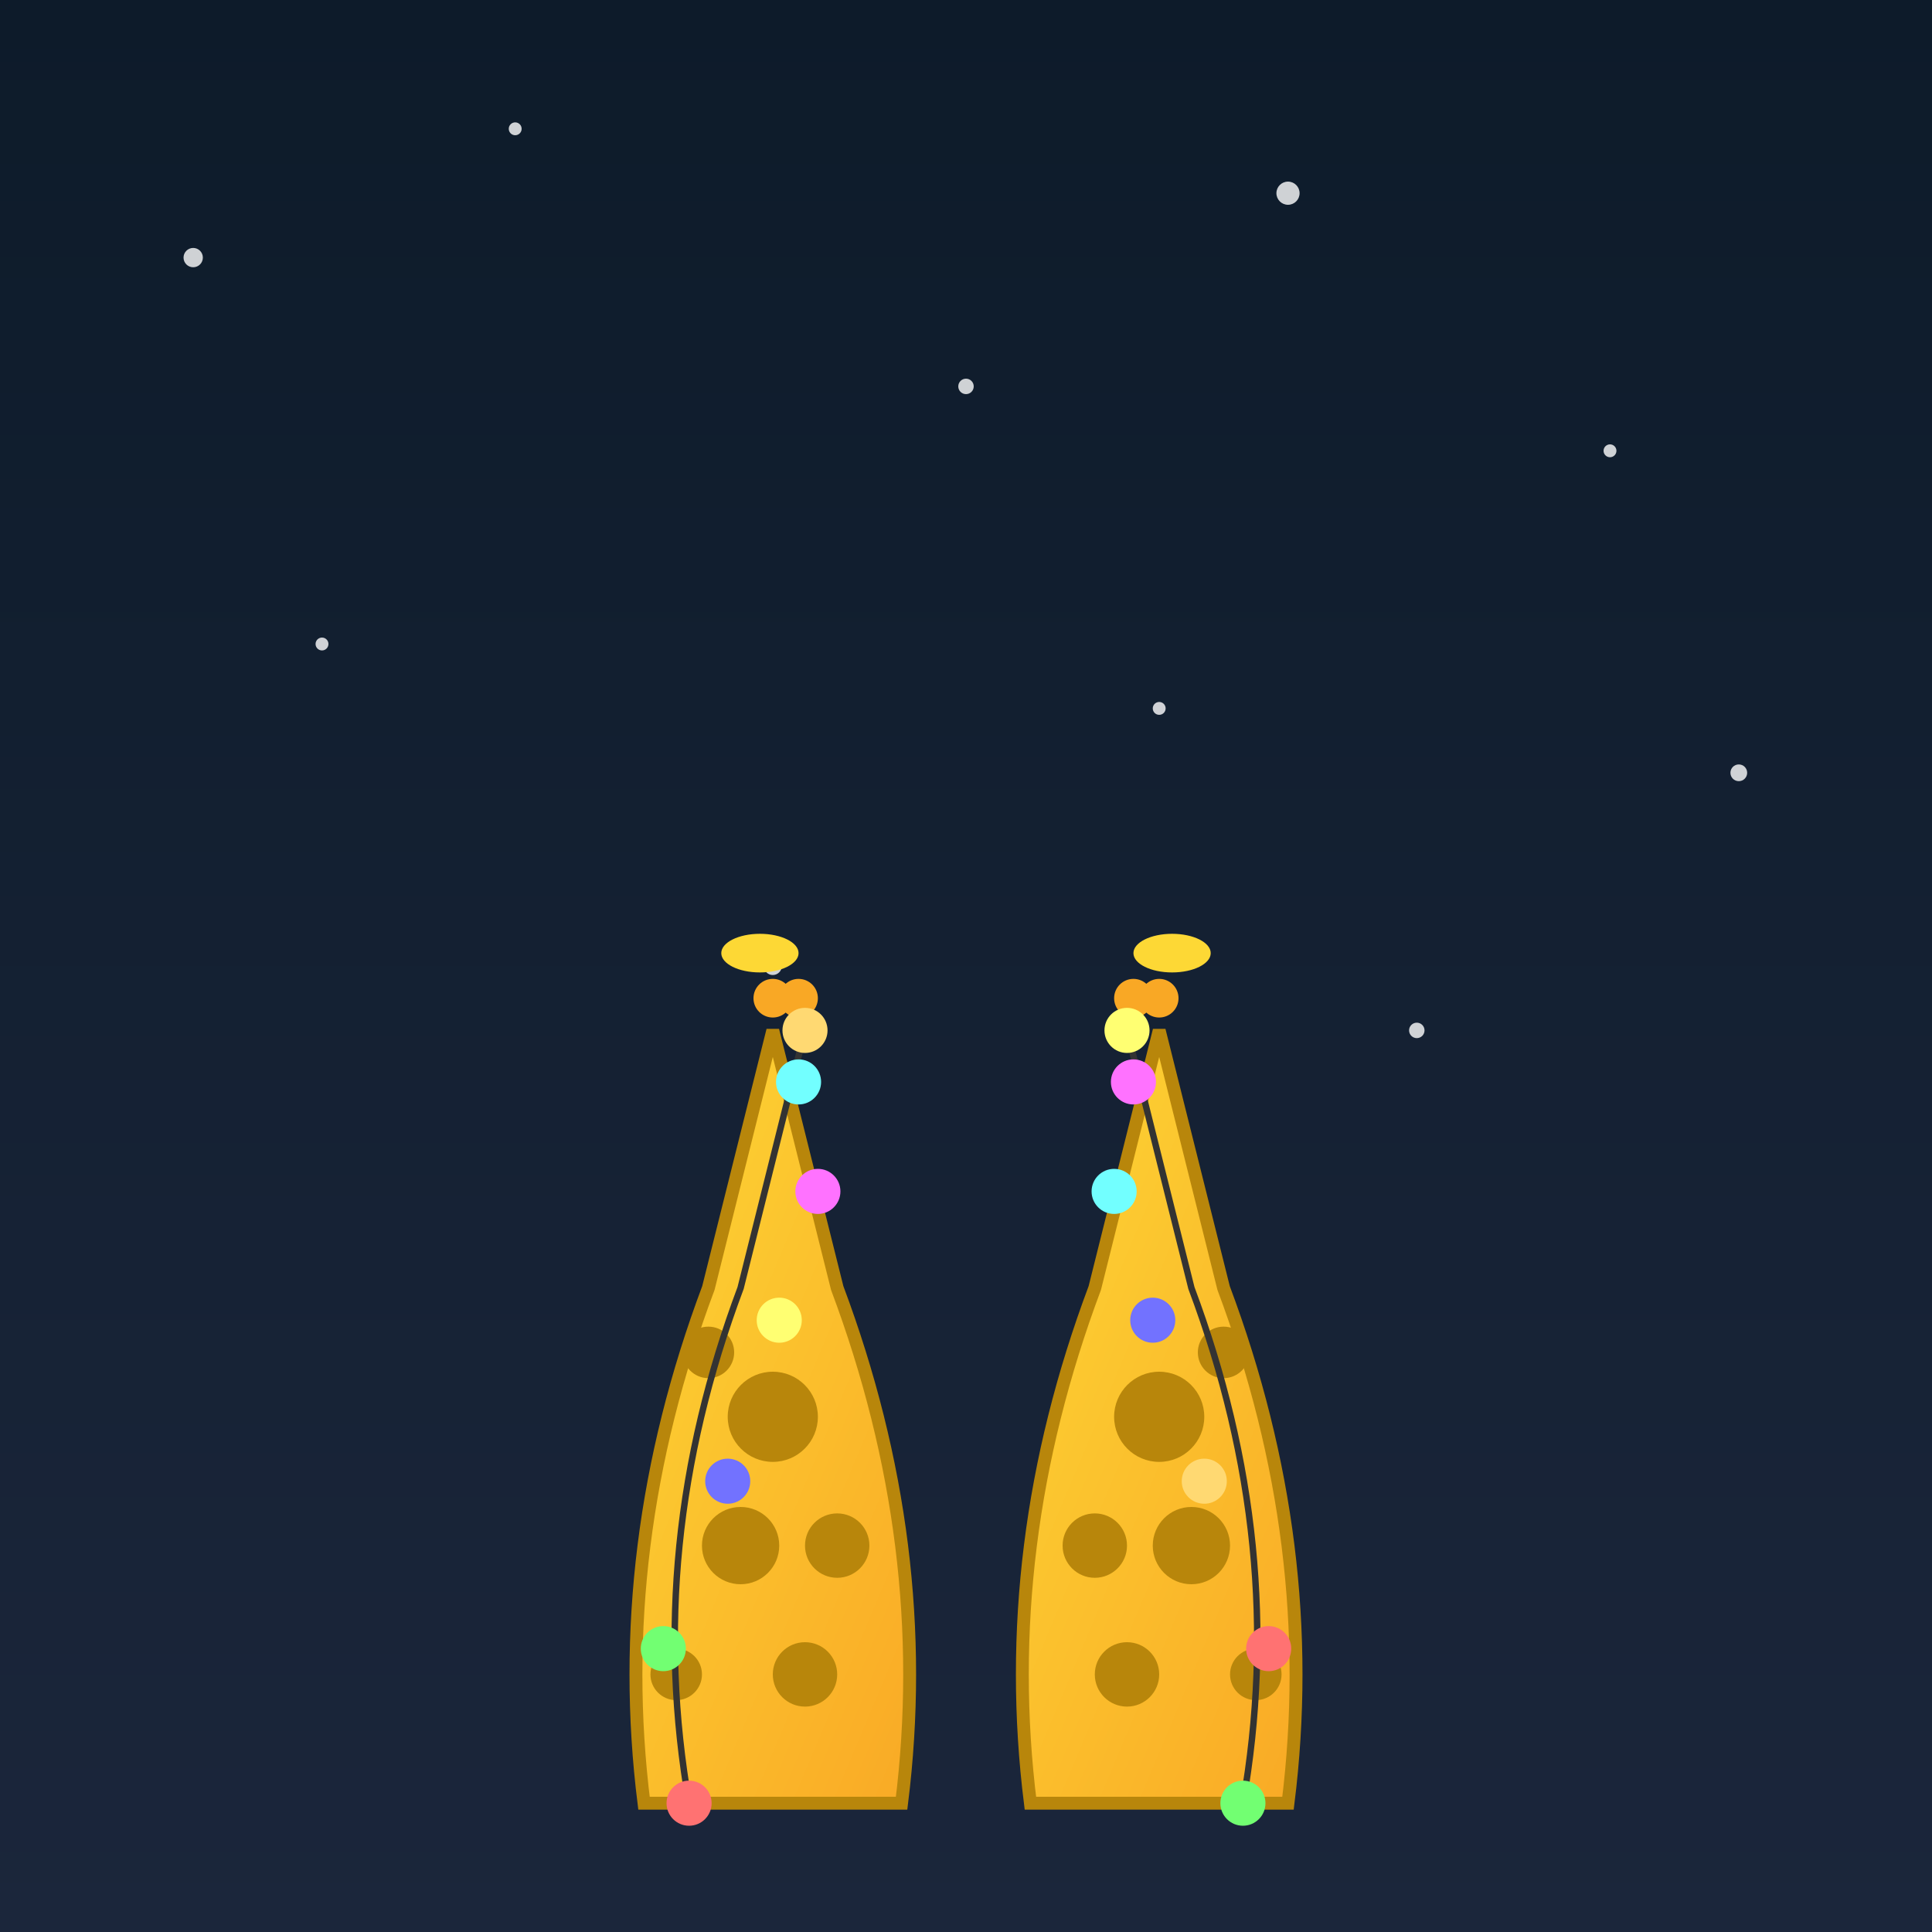
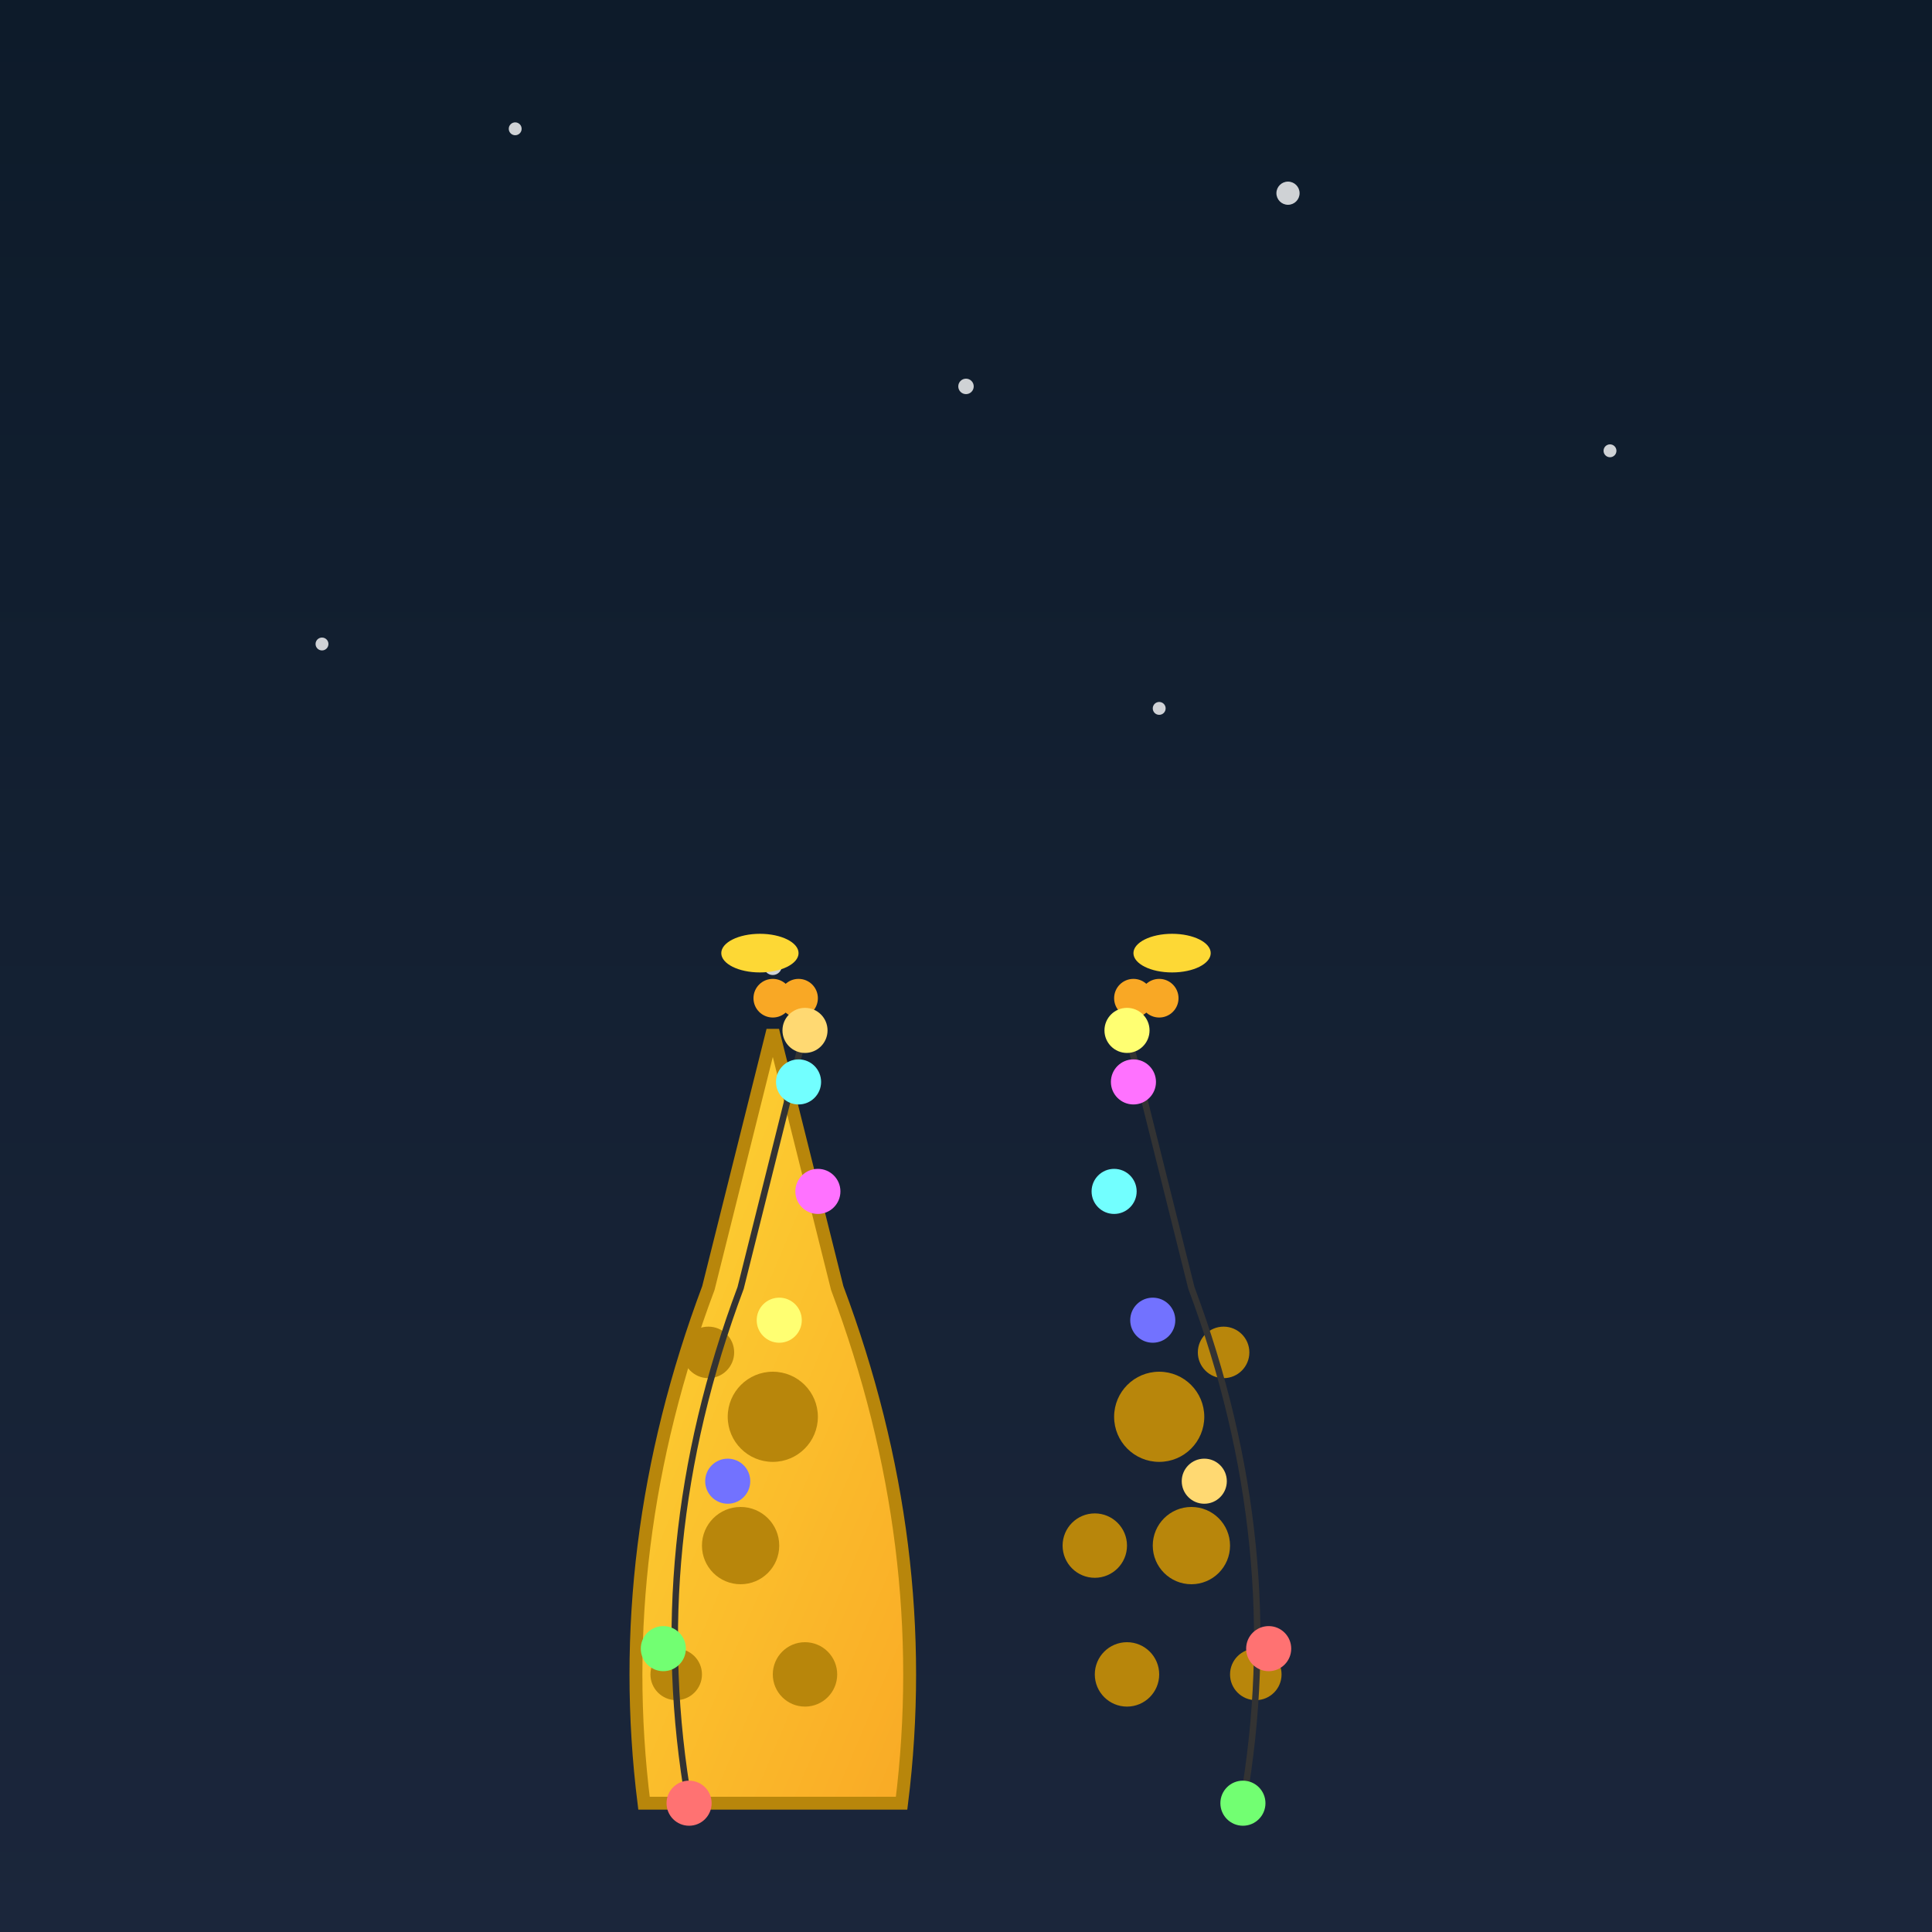
<svg xmlns="http://www.w3.org/2000/svg" viewBox="0 0 300 300">
  <defs>
    <linearGradient id="skyGrad" x1="0%" y1="0%" x2="0%" y2="100%">
      <stop offset="0%" stop-color="#0d1b2a" />
      <stop offset="100%" stop-color="#1b263b" />
    </linearGradient>
    <radialGradient id="moonGrad" cx="50%" cy="50%" r="50%" fx="40%" fy="40%">
      <stop offset="0%" stop-color="#fff9c4" />
      <stop offset="100%" stop-color="#f0e68c" />
    </radialGradient>
    <linearGradient id="giraffeGrad" x1="0%" y1="0%" x2="100%" y2="100%">
      <stop offset="0%" stop-color="#fdd835" />
      <stop offset="100%" stop-color="#f9a825" />
    </linearGradient>
    <filter id="glow" x="-50%" y="-50%" width="200%" height="200%">
      <feGaussianBlur stdDeviation="1.5" result="blur" />
      <feMerge>
        <feMergeNode in="blur" />
        <feMergeNode in="SourceGraphic" />
      </feMerge>
    </filter>
  </defs>
  <rect width="300" height="300" fill="url(#skyGrad)" />
  <g fill="#ffffff" filter="url(#glow)" opacity="0.8">
-     <circle cx="30" cy="40" r="1.5" />
    <circle cx="80" cy="20" r="1" />
    <circle cx="150" cy="60" r="1.2" />
    <circle cx="200" cy="30" r="1.8" />
    <circle cx="250" cy="70" r="1" />
-     <circle cx="270" cy="120" r="1.3" />
    <circle cx="50" cy="100" r="1" />
    <circle cx="120" cy="150" r="1.4" />
    <circle cx="180" cy="110" r="1" />
-     <circle cx="220" cy="160" r="1.2" />
  </g>
  <path d="M230,40             a40,40 0 1,0 0,80             a32,32 0 1,1 0,-80" fill="url(#moonGrad)" filter="url(#glow)" />
  <g id="giraffes">
    <g id="leftGiraffe">
      <path d="M100,280                 Q95,240 110,200                 Q115,180 120,160                 Q125,180 130,200                 Q145,240 140,280 Z" fill="url(#giraffeGrad)" stroke="#b8860b" stroke-width="2" />
      <circle cx="115" cy="240" r="6" fill="#b8860b" />
      <circle cx="125" cy="260" r="5" fill="#b8860b" />
      <circle cx="105" cy="260" r="4" fill="#b8860b" />
      <circle cx="120" cy="220" r="7" fill="#b8860b" />
-       <circle cx="130" cy="240" r="5" fill="#b8860b" />
      <circle cx="110" cy="210" r="4" fill="#b8860b" />
      <circle cx="120" cy="155" r="3" fill="#f9a825" />
      <circle cx="124" cy="155" r="3" fill="#f9a825" />
      <ellipse cx="118" cy="148" rx="6" ry="3" fill="#fdd835" />
      <path id="wire1" d="M107,280 Q100,240 115,200 Q120,180 125,160" fill="none" stroke="#333" stroke-width="1" />
      <circle cx="107" cy="280" r="3.5" fill="#ff7272" filter="url(#glow)" />
      <circle cx="103" cy="256" r="3.5" fill="#72ff72" filter="url(#glow)" />
      <circle cx="113" cy="230" r="3.5" fill="#7272ff" filter="url(#glow)" />
      <circle cx="121" cy="205" r="3.5" fill="#ffff72" filter="url(#glow)" />
      <circle cx="127" cy="185" r="3.5" fill="#ff72ff" filter="url(#glow)" />
      <circle cx="124" cy="168" r="3.5" fill="#72ffff" filter="url(#glow)" />
      <circle cx="125" cy="160" r="3.5" fill="#ffd972" filter="url(#glow)" />
    </g>
    <g id="rightGiraffe">
-       <path d="M200,280                 Q205,240 190,200                 Q185,180 180,160                 Q175,180 170,200                 Q155,240 160,280 Z" fill="url(#giraffeGrad)" stroke="#b8860b" stroke-width="2" />
      <circle cx="185" cy="240" r="6" fill="#b8860b" />
      <circle cx="175" cy="260" r="5" fill="#b8860b" />
      <circle cx="195" cy="260" r="4" fill="#b8860b" />
      <circle cx="180" cy="220" r="7" fill="#b8860b" />
      <circle cx="170" cy="240" r="5" fill="#b8860b" />
      <circle cx="190" cy="210" r="4" fill="#b8860b" />
      <circle cx="180" cy="155" r="3" fill="#f9a825" />
      <circle cx="176" cy="155" r="3" fill="#f9a825" />
      <ellipse cx="182" cy="148" rx="6" ry="3" fill="#fdd835" />
      <path id="wire2" d="M193,280 Q200,240 185,200 Q180,180 175,160" fill="none" stroke="#333" stroke-width="1" />
      <circle cx="193" cy="280" r="3.5" fill="#72ff72" filter="url(#glow)" />
      <circle cx="197" cy="256" r="3.5" fill="#ff7272" filter="url(#glow)" />
      <circle cx="187" cy="230" r="3.5" fill="#ffd972" filter="url(#glow)" />
      <circle cx="179" cy="205" r="3.5" fill="#7272ff" filter="url(#glow)" />
      <circle cx="173" cy="185" r="3.5" fill="#72ffff" filter="url(#glow)" />
      <circle cx="176" cy="168" r="3.5" fill="#ff72ff" filter="url(#glow)" />
      <circle cx="175" cy="160" r="3.5" fill="#ffff72" filter="url(#glow)" />
    </g>
  </g>
</svg>